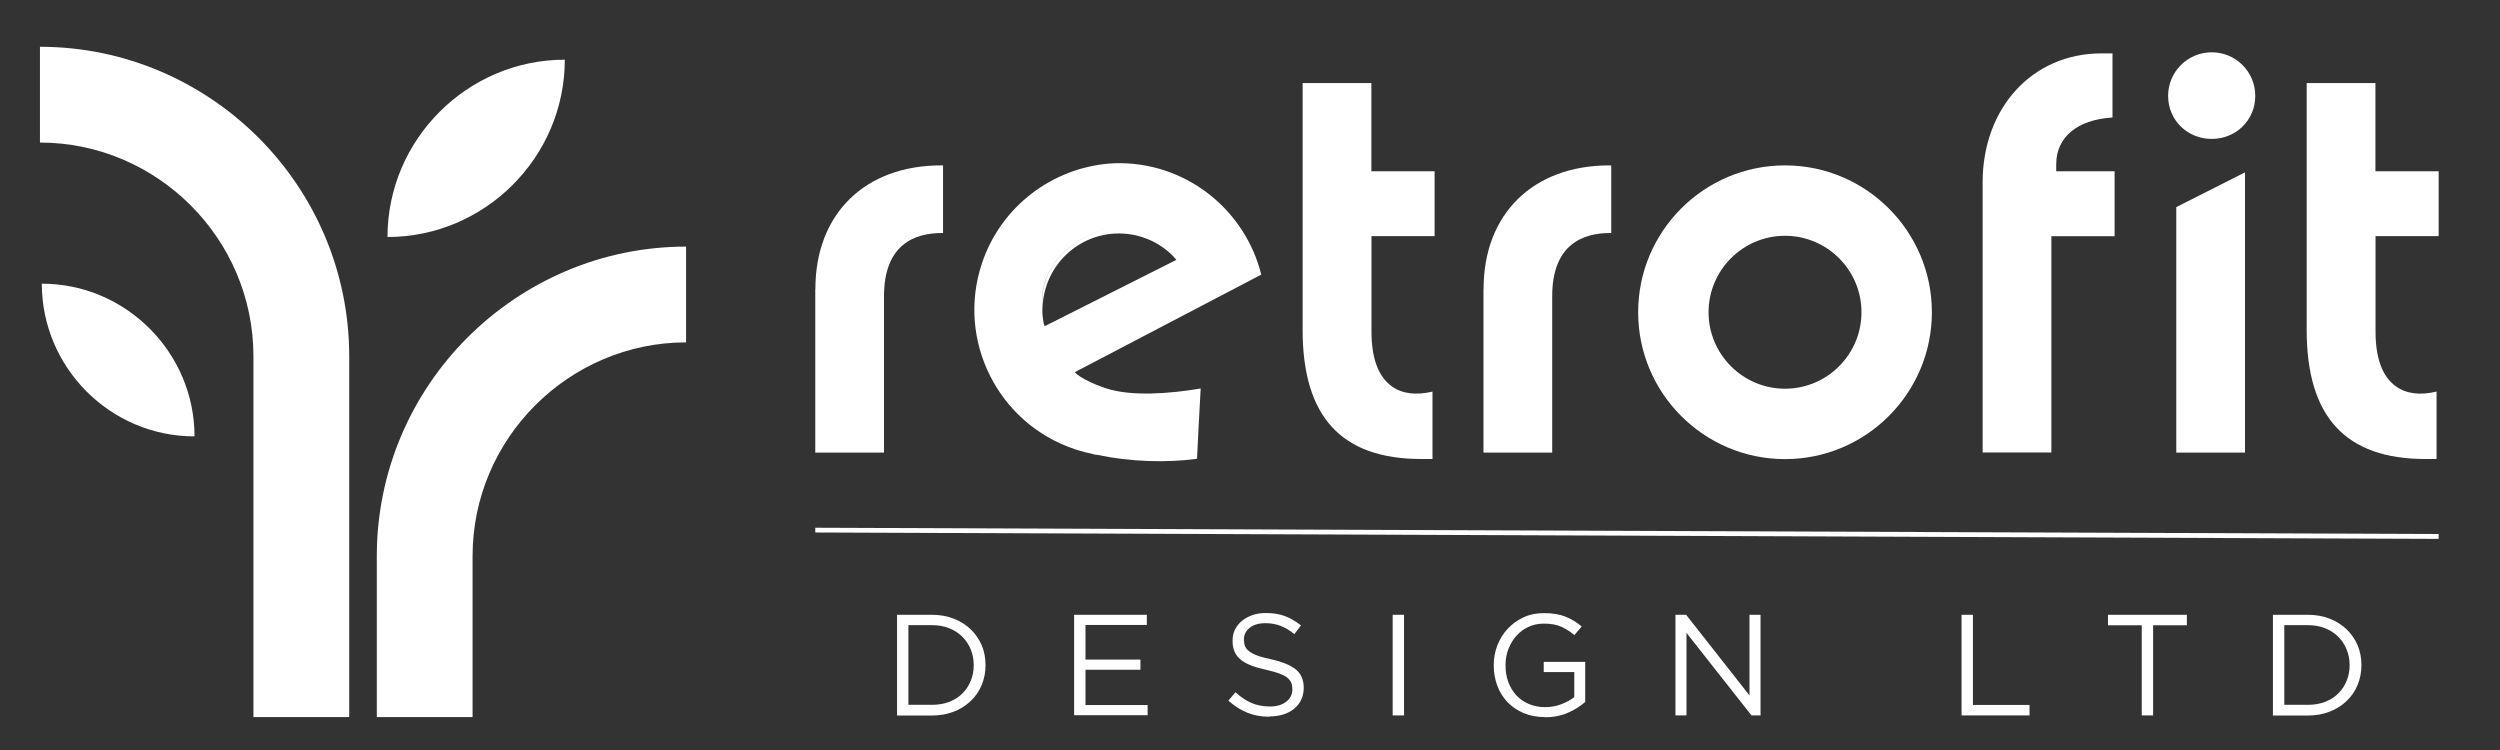
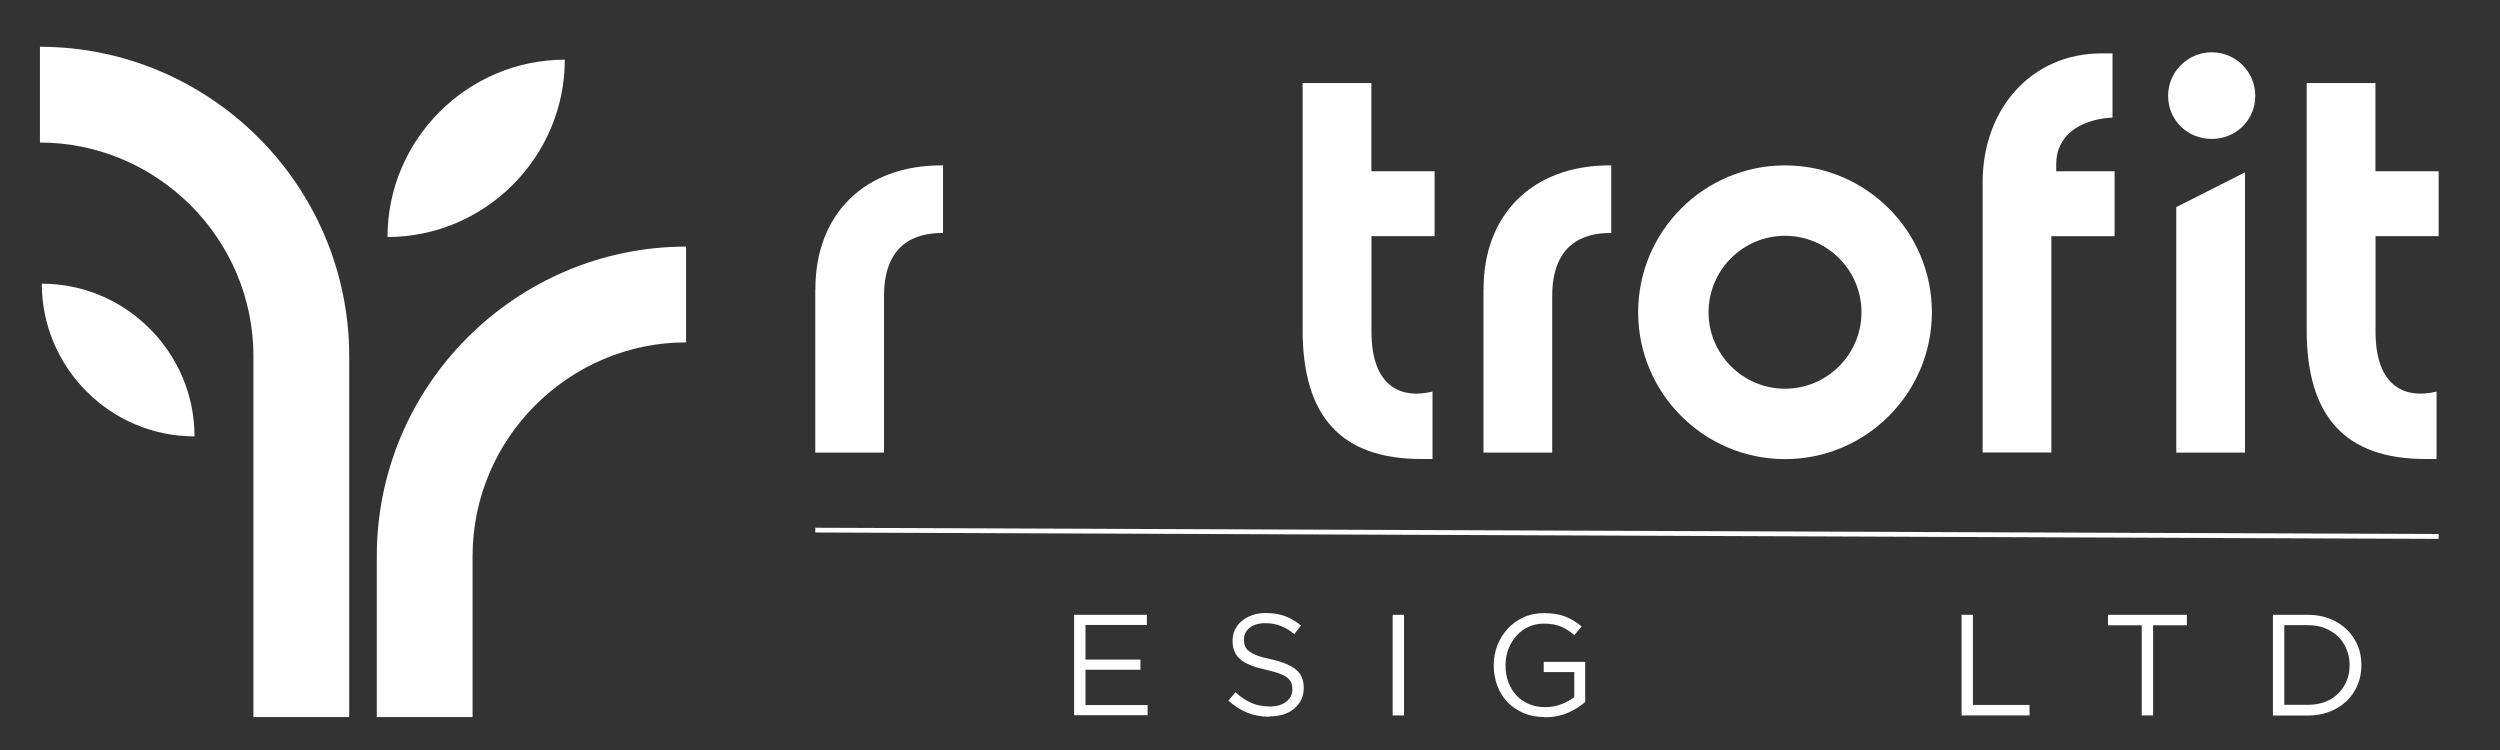
<svg xmlns="http://www.w3.org/2000/svg" id="Layer_1" data-name="Layer 1" viewBox="0 0 226.58 68">
  <rect x="0" y="0" width="226.58" height="68" fill="#333333" stroke="none" />
  <defs>
    <style>.cls-1 {
fill-rule: evenodd;
}
.cls-1, .cls-2 {
fill: #fff;
}</style>
  </defs>
  <g>
    <path class="cls-2" d="M42.37 30.59c-5.06 5.06-8.22 12.08-8.22 19.81v14.59h8.68V50.4c0-5.33 2.18-10.17 5.68-13.67 3.52-3.52 8.37-5.7 13.67-5.7v-8.68c-7.7.0-14.72 3.16-19.81 8.24z" />
    <path class="cls-1" d="M35.12 21.48c0-8.83 7.24-16.07 16.07-16.07.0 8.83-7.24 16.07-16.07 16.07z" />
    <path class="cls-1" d="M17.63 39.55c0-7.61-6.24-13.84-13.84-13.84.0 7.61 6.21 13.84 13.84 13.84z" />
    <path class="cls-2" d="M23.43 12.48C18.34 7.39 11.32 4.24 3.62 4.24v8.68c5.31.0 10.15 2.18 13.67 5.7 3.5 3.5 5.68 8.34 5.68 13.67v32.7h8.68v-32.7c0-7.73-3.16-14.75-8.22-19.81z" />
  </g>
  <g>
    <path class="cls-2" d="M73.89 26.19v14.83h6.23V26.83c0-4.72 2.84-5.71 5.22-5.71h.13v-6.13h-.17c-6.92.0-11.4 4.4-11.4 11.2z" />
    <path class="cls-2" d="M130.02 21.41v-5.89h-5.73V7.53h-6.23v22.38c0 7.87 3.52 11.69 10.76 11.69h1.01v-6.11c-1.51.36-2.75.2-3.69-.48-1.22-.87-1.84-2.54-1.84-4.96V21.4h5.73z" />
    <path class="cls-2" d="M134.45 26.19v14.83h6.23V26.83c0-4.72 2.84-5.71 5.22-5.71h.13v-6.13h-.17c-6.92.0-11.4 4.4-11.4 11.2z" />
    <path class="cls-2" d="M161.78 14.99c-7.34.0-13.31 5.97-13.31 13.31s5.97 13.31 13.31 13.31 13.31-5.97 13.31-13.31-5.97-13.31-13.31-13.31zm0 20.24c-3.82.0-6.93-3.11-6.93-6.93s3.11-6.93 6.93-6.93 6.93 3.11 6.93 6.93-3.11 6.93-6.93 6.93z" />
    <path class="cls-2" d="M186.36 14.87c0-2.45 1.93-4.03 5.1-4.22V4.84h-1.01c-6.24.0-10.76 4.92-10.76 11.69v24.48h6.23v-19.6h5.73v-5.89h-5.29v-.66z" />
    <path class="cls-2" d="M200.45 12.59c2.21.0 3.95-1.71 3.95-3.9s-1.77-3.95-3.95-3.95-3.95 1.77-3.95 3.95 1.73 3.9 3.95 3.9z" />
    <path class="cls-2" d="M221.02 21.41v-5.89h-5.73V7.53h-6.23v22.38c0 7.87 3.52 11.69 10.76 11.69h1.01v-6.11c-1.51.36-2.75.2-3.69-.48-1.22-.87-1.84-2.54-1.84-4.96V21.4h5.73z" />
-     <path class="cls-2" d="M100.23 35.19c-.51-.17-1.25-.46-1.61-.66-.44-.19-1.02-.57-1.21-.8l16.9-8.84c-1.42-5.73-6.55-10.01-12.7-10.1-.34.0-.68.0-1.02.03h-.01c-5.17.41-9.85 3.84-11.59 9.06-2.32 6.96 1.46 14.51 8.42 16.83.58.19 1.2.35 1.83.49.1.02.2.02.29.04 2.88.61 6.21.72 8.96.34l.12-2.48.21-3.89c-2.83.48-6.31.74-8.59-.02zm-5.55-5.63-.08-.21c-.08-.41-.13-.83-.13-1.26.0-.14.01-.27.02-.4-.24-2.12.85-4.64 4-6.29 1.03-.54 2.06-.79 3.02-.81-.96.02-1.98.27-3.01.81-3.15 1.65-4.23 4.16-4 6.29.21-3.64 3.22-6.53 6.91-6.53 1.9.0 3.63.77 4.88 2.02h0c.12.13.22.25.33.37l-11.95 6.02z" />
    <polygon class="cls-2" points="197.24 18.77 197.24 41.02 203.47 41.02 203.47 15.62 197.24 18.77" />
  </g>
  <g>
-     <path class="cls-2" d="M81.3 55.72h3.17c.72.0 1.38.12 1.97.35.59.23 1.1.55 1.53.96.43.41.76.89 1 1.44.23.55.35 1.15.35 1.79v.03c0 .64-.12 1.24-.35 1.8-.23.56-.57 1.04-1 1.45-.43.41-.94.73-1.53.96s-1.25.35-1.97.35H81.3v-9.12zm3.17 8.16c.57.0 1.09-.09 1.56-.27s.87-.43 1.19-.76c.33-.32.58-.7.76-1.14s.27-.91.27-1.41v-.03c0-.5-.09-.97-.27-1.41-.18-.44-.43-.82-.76-1.15s-.72-.58-1.19-.77c-.47-.19-.99-.28-1.56-.28h-2.14v7.22h2.14z" />
    <path class="cls-2" d="M97.35 55.72h6.59v.92h-5.56v3.14h4.98v.92h-4.98v3.2h5.63v.92h-6.66V55.7z" />
    <path class="cls-2" d="M115.06 64.96c-.73.0-1.4-.12-2-.36s-1.18-.61-1.73-1.1l.64-.76c.48.43.96.76 1.45.97.49.21 1.05.32 1.68.32s1.11-.15 1.48-.44.55-.66.55-1.11v-.03c0-.21-.03-.4-.1-.57s-.19-.32-.36-.46-.41-.26-.72-.38c-.31-.11-.7-.22-1.18-.33-.52-.11-.97-.24-1.36-.39s-.71-.33-.96-.53c-.25-.21-.44-.45-.56-.73-.12-.28-.18-.6-.18-.98v-.03c0-.36.07-.69.22-.99.15-.3.36-.57.63-.79s.59-.4.95-.52c.36-.13.76-.19 1.2-.19.67.0 1.25.09 1.75.28s.98.47 1.45.84l-.6.79c-.43-.35-.85-.6-1.28-.76s-.88-.23-1.35-.23c-.6.0-1.07.14-1.42.42-.35.28-.52.63-.52 1.05v.03c0 .22.03.41.1.58s.19.33.38.47c.18.14.43.27.75.39s.73.23 1.23.33c1.02.23 1.77.54 2.25.93.48.4.71.94.71 1.65v.03c0 .39-.08.74-.23 1.06s-.37.59-.64.81c-.27.23-.6.4-.98.52-.38.12-.8.18-1.25.18z" />
    <path class="cls-2" d="M126.22 55.72h1.03v9.12h-1.03v-9.12z" />
    <path class="cls-2" d="M140.02 64.99c-.71.0-1.35-.12-1.93-.36-.57-.24-1.06-.58-1.47-1-.4-.43-.71-.92-.92-1.49-.21-.57-.32-1.18-.32-1.83v-.03c0-.63.11-1.22.33-1.79s.53-1.07.93-1.5.88-.78 1.44-1.04 1.18-.38 1.87-.38c.77.0 1.42.11 1.94.32s1.01.51 1.46.89l-.66.78c-.35-.3-.74-.55-1.17-.75-.43-.2-.97-.29-1.61-.29-.5.0-.97.1-1.39.3-.43.2-.79.47-1.09.81s-.54.73-.72 1.19c-.17.45-.26.93-.26 1.45v.03c0 .55.08 1.05.25 1.51s.41.86.72 1.2.69.6 1.13.79.94.29 1.5.29c.52.0 1.01-.09 1.47-.27s.85-.39 1.16-.64v-2.27h-2.77v-.92h3.76v3.63c-.43.38-.95.71-1.57.98s-1.32.41-2.09.41z" />
-     <path class="cls-2" d="M151.86 55.72h.96l5.74 7.31v-7.31h1v9.12h-.82l-5.89-7.48v7.48h-1v-9.12z" />
    <path class="cls-2" d="M177.78 55.72h1.03v8.17h5.13v.95h-6.16v-9.12z" />
    <path class="cls-2" d="M194.11 56.67h-3.06v-.95h7.15v.95h-3.06v8.17h-1.03v-8.17z" />
    <path class="cls-2" d="M206 55.72h3.17c.72.0 1.38.12 1.97.35.59.23 1.1.55 1.53.96.43.41.76.89 1 1.44.23.55.35 1.15.35 1.79v.03c0 .64-.12 1.24-.35 1.8-.23.56-.57 1.04-1 1.45-.43.41-.94.73-1.53.96s-1.25.35-1.97.35H206v-9.12zM209.17 63.88c.57.0 1.09-.09 1.56-.27s.87-.43 1.19-.76c.33-.32.58-.7.76-1.14.18-.44.27-.91.27-1.41v-.03c0-.5-.09-.97-.27-1.41s-.43-.82-.76-1.15c-.33-.33-.72-.58-1.19-.77-.47-.19-.99-.28-1.56-.28h-2.14v7.22h2.14z" />
  </g>
  <polygon class="cls-2" points="221.02 48.84 73.89 48.26 73.89 47.83 221.02 48.4 221.02 48.84" />
</svg>